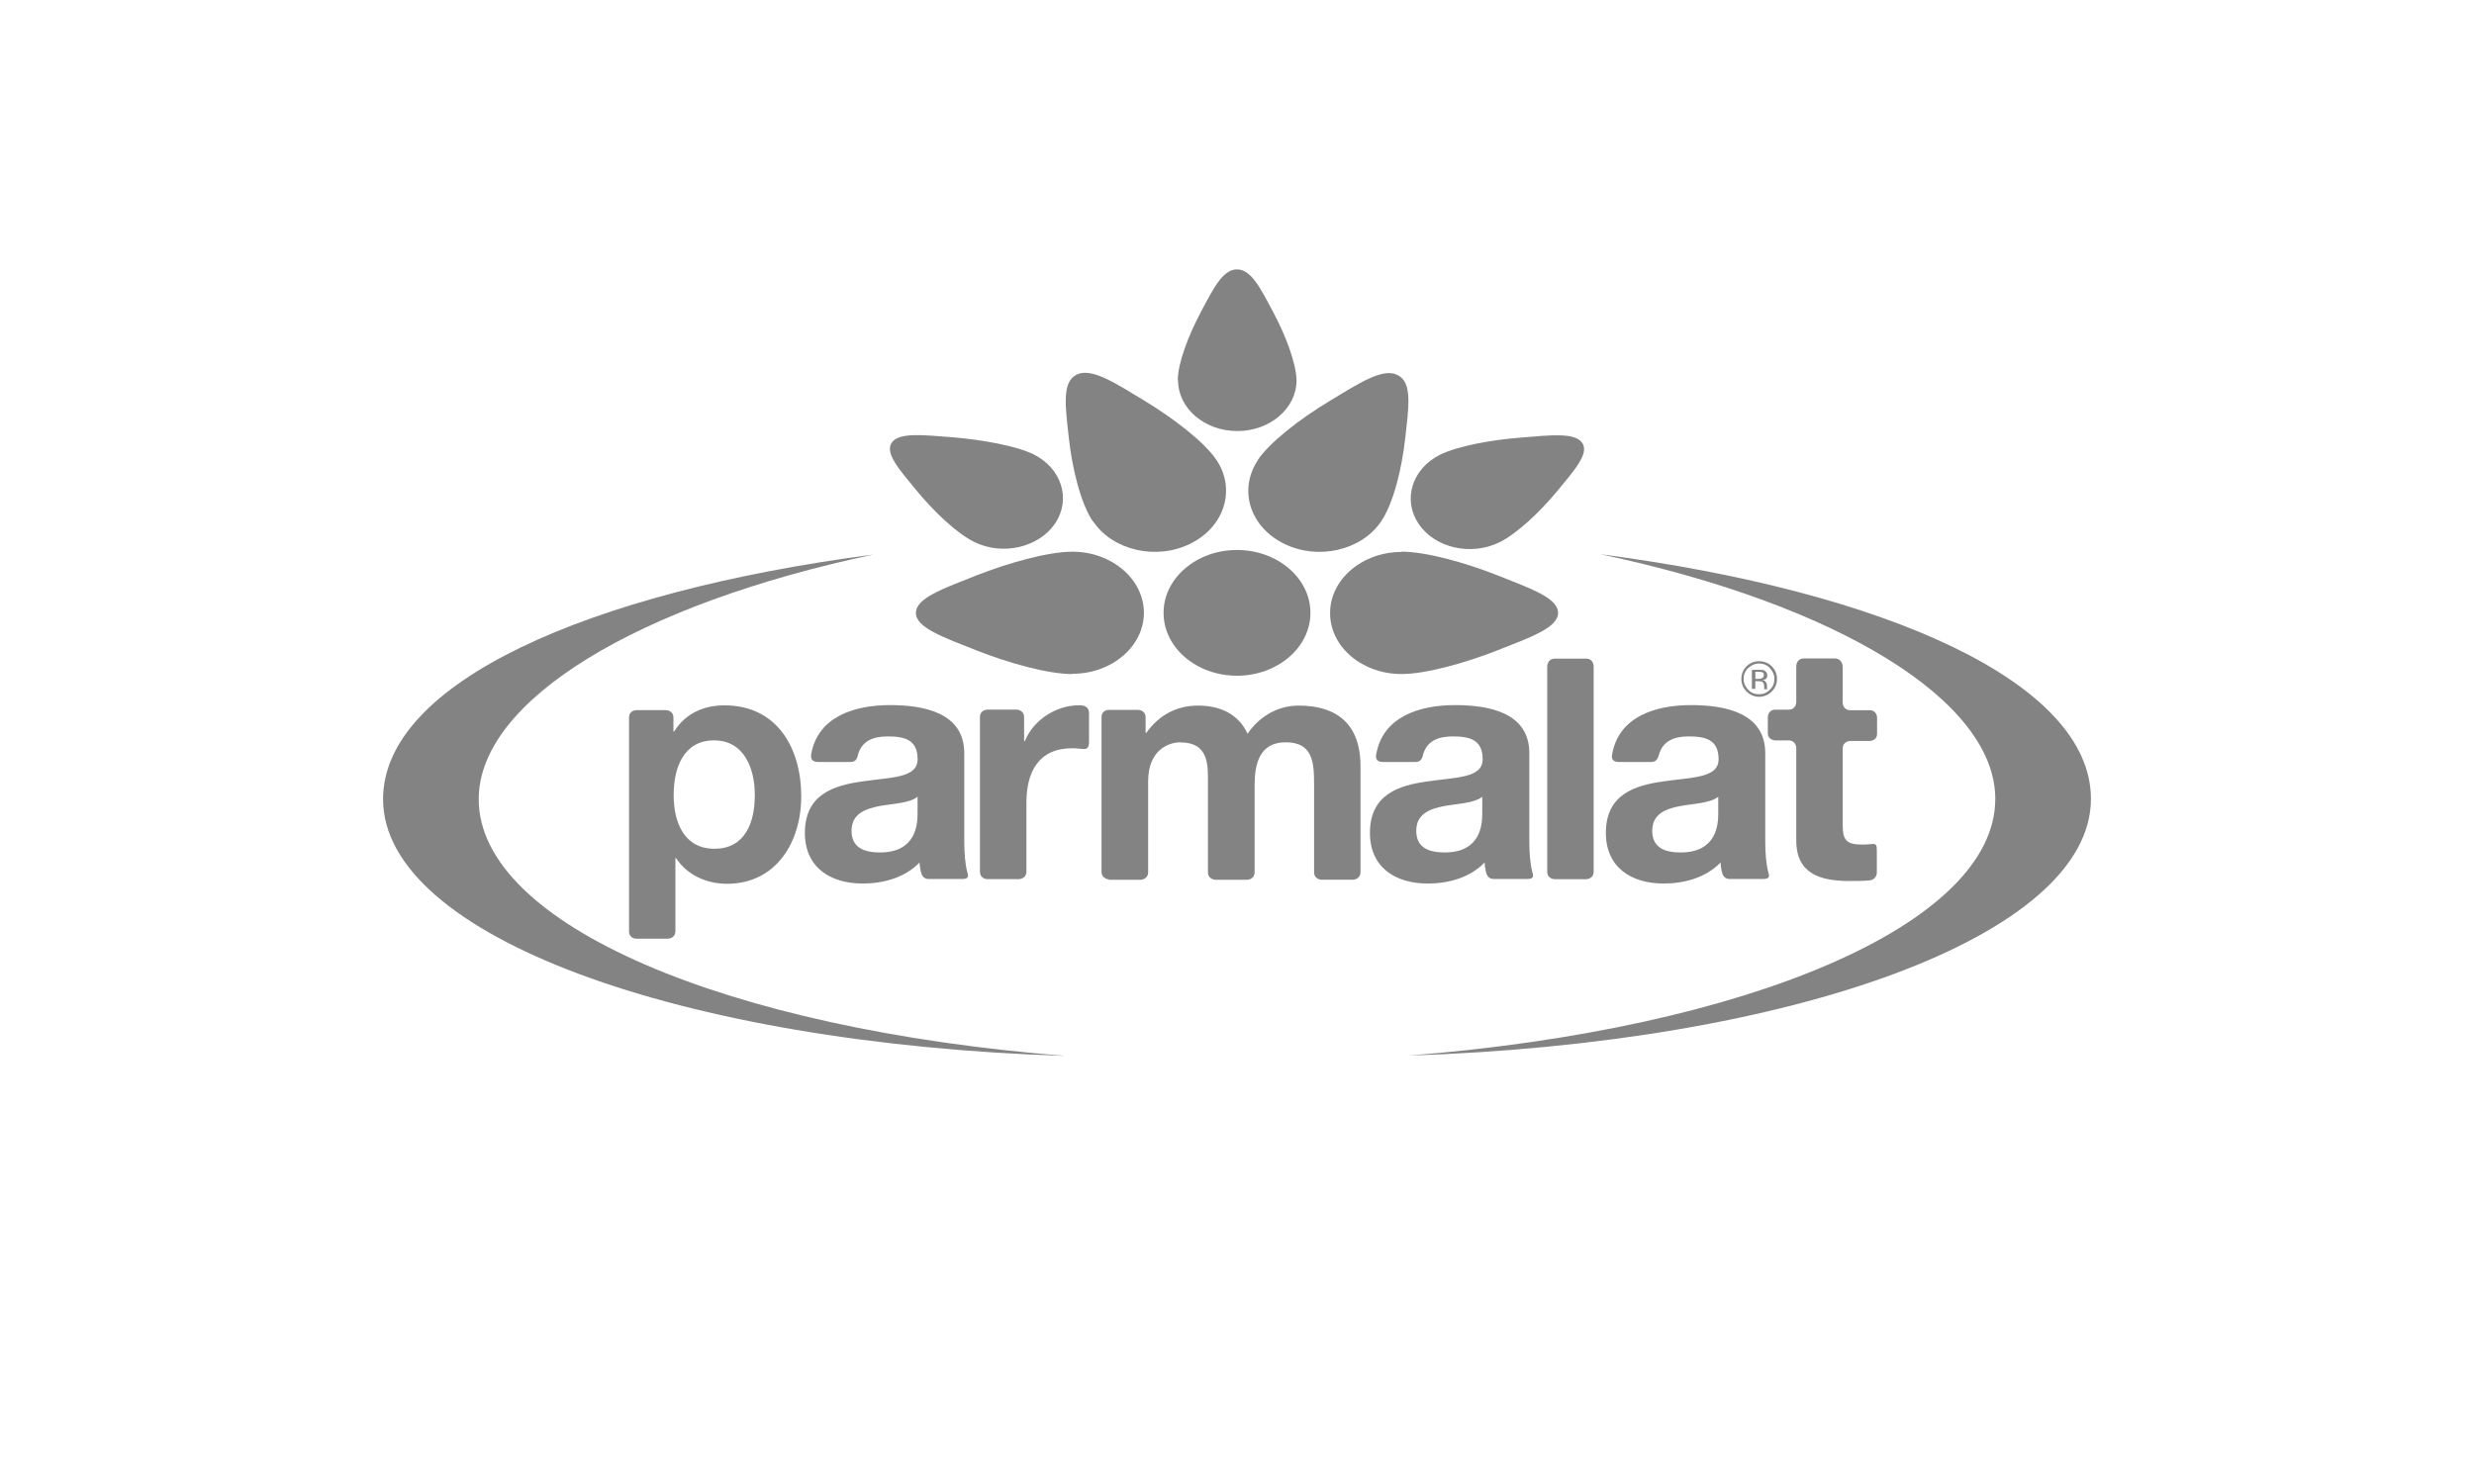
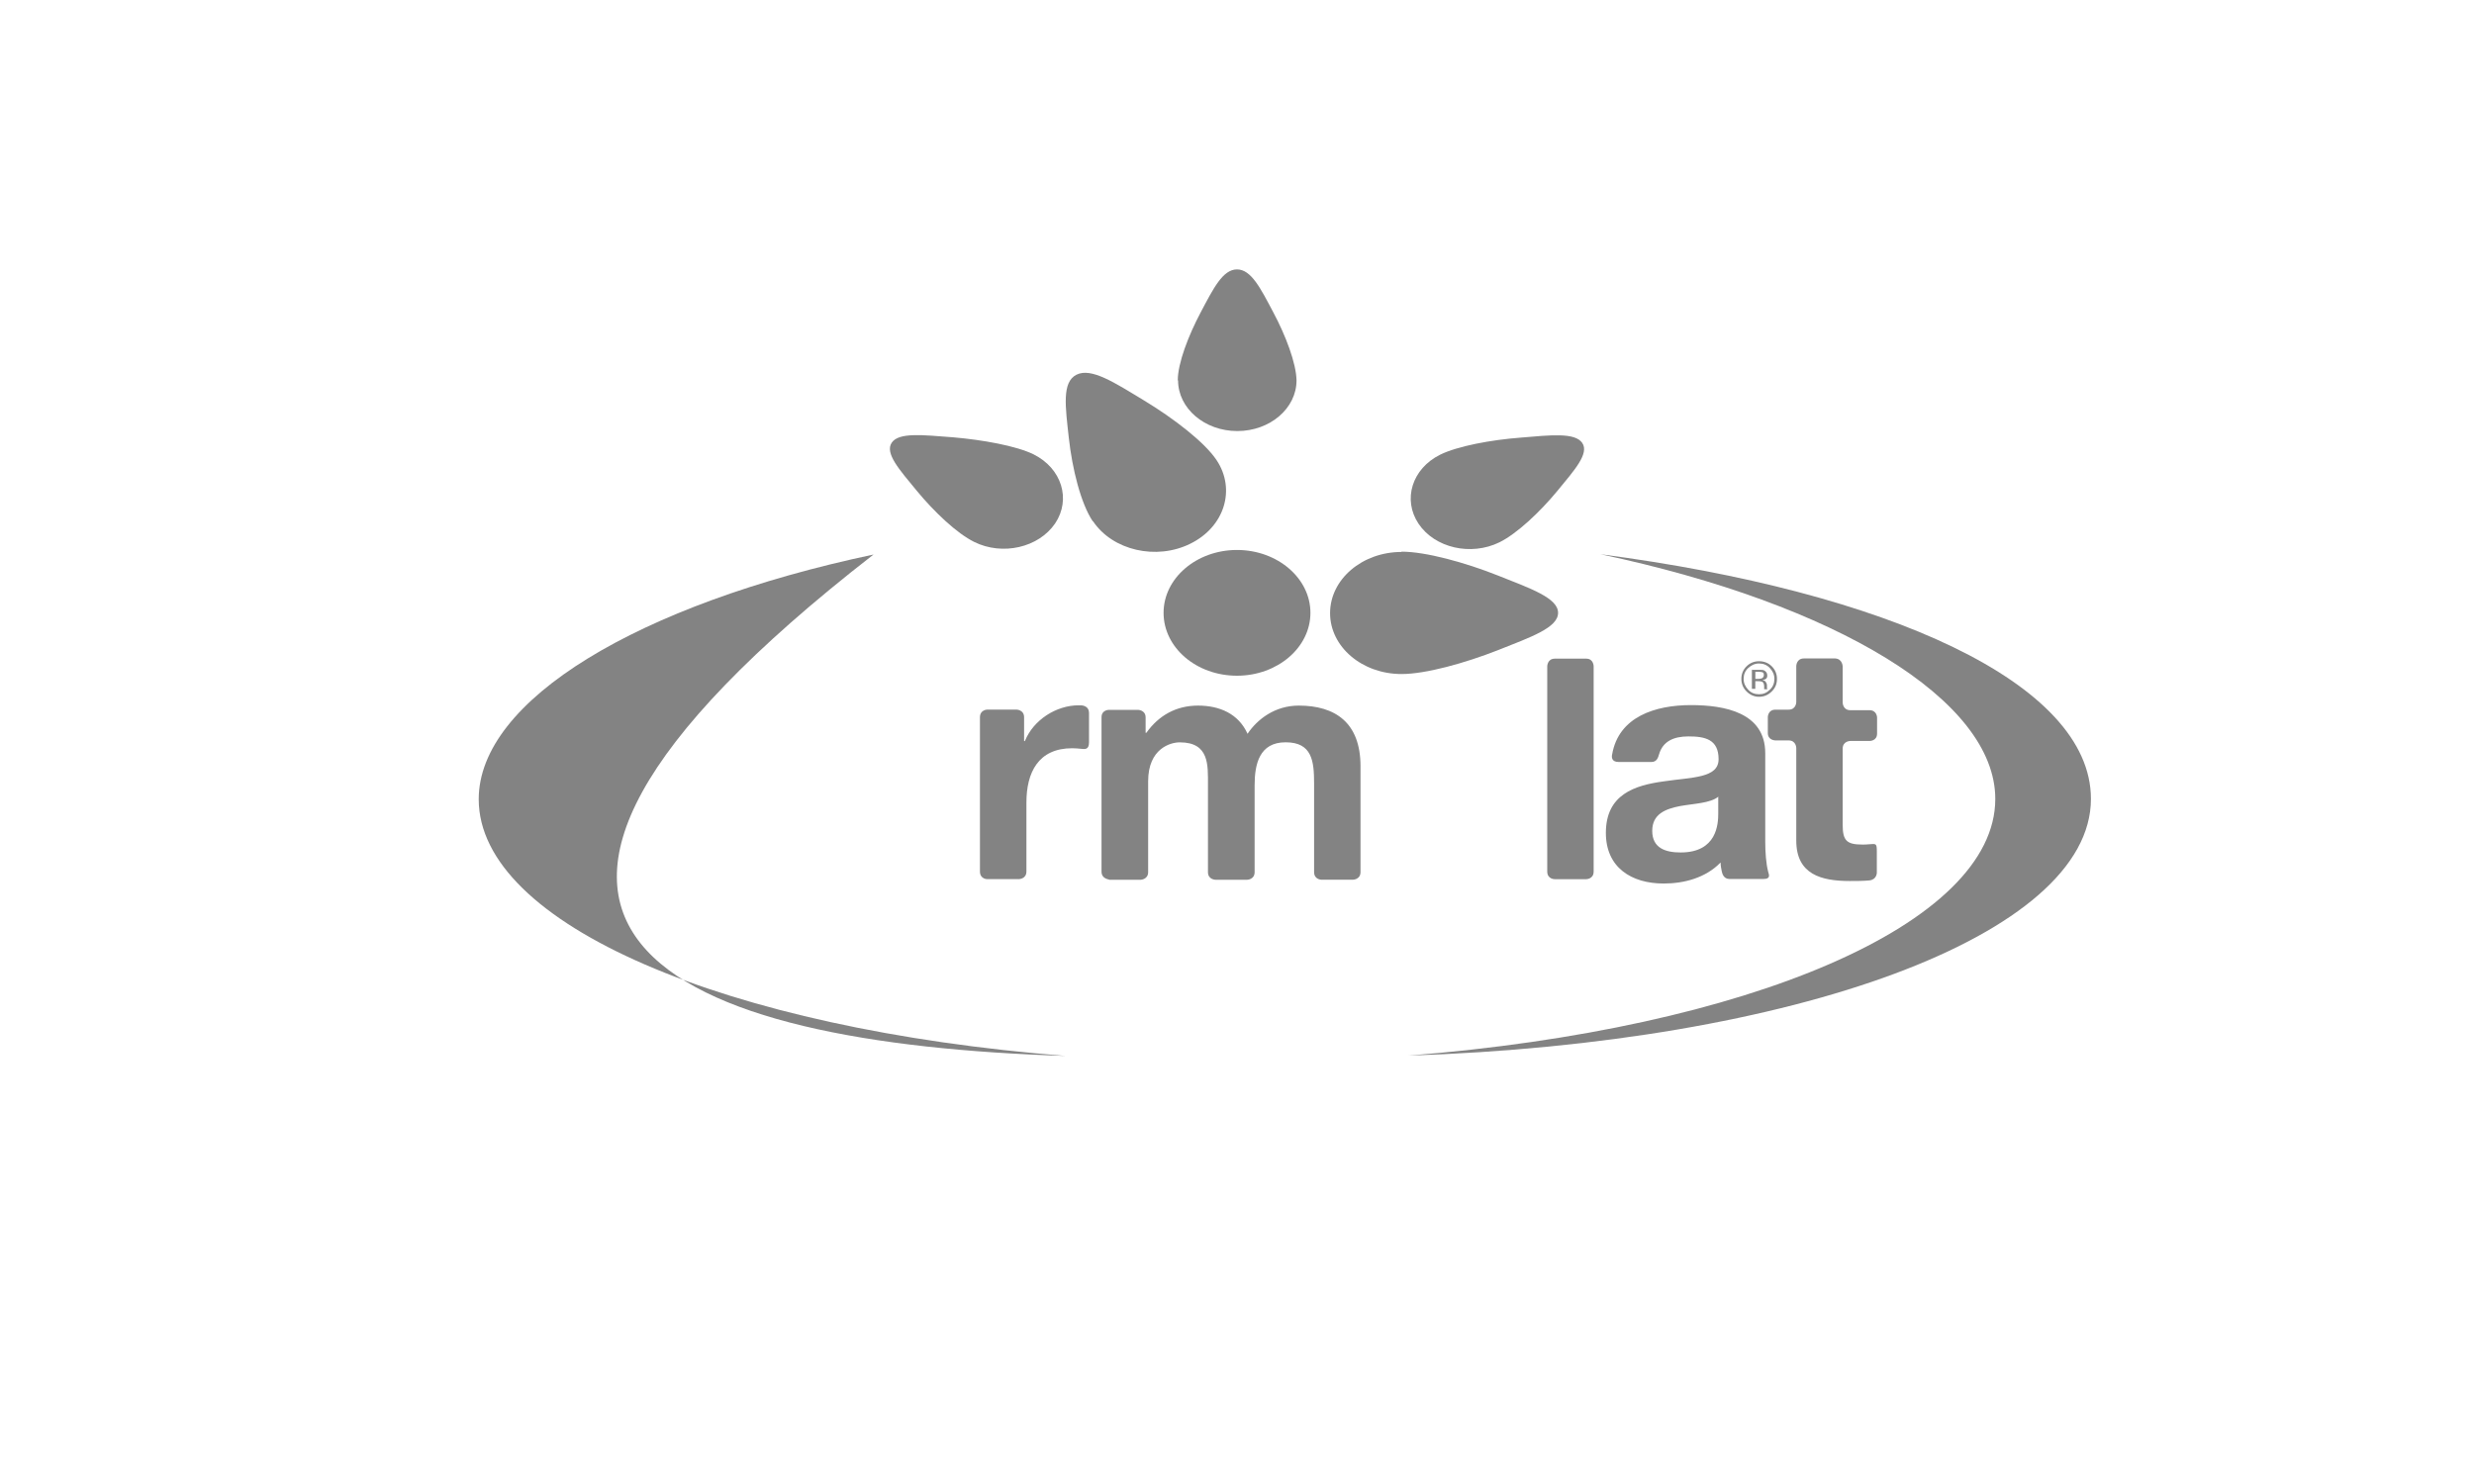
<svg xmlns="http://www.w3.org/2000/svg" version="1.0" id="Layer_1" x="0px" y="0px" viewBox="0 0 500 300" style="enable-background:new 0 0 500 300;" xml:space="preserve">
  <style type="text/css">
	.st0{fill:#838383;}
</style>
  <g>
-     <path class="st0" d="M215.37,213.46c-68.74-5.41-118.62-26.63-118.62-51.89c0-20.02,32.21-39.4,79.79-49.47   c-57.93,7.59-99.12,26-99.12,49.47C77.42,189.13,137.25,210.99,215.37,213.46" />
+     <path class="st0" d="M215.37,213.46c-68.74-5.41-118.62-26.63-118.62-51.89c0-20.02,32.21-39.4,79.79-49.47   C77.42,189.13,137.25,210.99,215.37,213.46" />
    <path class="st0" d="M284.63,213.4c68.74-5.41,118.62-26.63,118.62-51.89c0-20.02-32.21-39.4-79.79-49.47   c57.93,7.59,99.12,26,99.12,49.47C422.58,189.07,362.75,210.87,284.63,213.4" />
    <path class="st0" d="M264.84,123.89c0,7.02-6.67,12.71-14.84,12.71c-8.23,0-14.84-5.7-14.84-12.71c0-7.02,6.67-12.71,14.84-12.71   C258.17,111.18,264.84,116.88,264.84,123.89" />
    <path class="st0" d="M257.31,63.09c-2.53-4.77-4.43-8.63-7.31-8.63s-4.77,3.85-7.31,8.63c-2.53,4.77-4.66,10.35-4.66,13.81h0.06   c0,5.64,5.35,10.24,11.97,10.24c6.62,0,11.97-4.6,11.97-10.24l0,0C261.97,73.44,259.84,67.81,257.31,63.09" />
    <path class="st0" d="M192.59,88.4c-6.1-0.46-10.93-1.04-12.37,1.09c-1.44,2.13,1.55,5.46,5.06,9.72s8.11,8.63,11.62,10.35l0,0   c5.7,2.82,13,1.15,16.34-3.74c3.28-4.89,1.32-11.16-4.37-13.98l0,0C205.36,90.13,198.63,88.92,192.59,88.4" />
    <path class="st0" d="M314.72,99.27c3.51-4.26,6.5-7.59,5.06-9.72c-1.44-2.13-6.27-1.61-12.37-1.09c-6.1,0.46-12.83,1.73-16.34,3.45   l0,0c-5.7,2.82-7.65,9.09-4.37,13.98c3.28,4.89,10.58,6.56,16.34,3.74l0,0C306.55,107.9,311.21,103.53,314.72,99.27" />
-     <path class="st0" d="M279.11,105.43c2.47-3.62,4.2-10.58,4.89-16.85s1.5-11.27-1.55-12.77c-2.99-1.5-7.71,1.61-13.69,5.23   c-6.04,3.62-12.2,8.4-14.61,12.02h0.06c-3.97,5.93-1.61,13.46,5.29,16.85C266.34,113.31,275.14,111.3,279.11,105.43L279.11,105.43" />
    <path class="st0" d="M245.86,93c-2.42-3.62-8.63-8.4-14.61-12.02c-5.98-3.62-10.7-6.73-13.69-5.23c-2.99,1.5-2.24,6.5-1.55,12.77   c0.69,6.27,2.42,13.23,4.83,16.85h0.06c3.97,5.93,12.83,7.94,19.67,4.54C247.47,106.52,249.83,98.93,245.86,93L245.86,93" />
-     <path class="st0" d="M216.75,111.53c-4.89,0-12.77,2.19-19.5,4.83c-6.67,2.65-12.14,4.54-12.14,7.54c0,2.99,5.46,4.89,12.14,7.54   c6.67,2.65,14.61,4.83,19.5,4.83v-0.06c7.94,0,14.44-5.52,14.44-12.37C231.13,117.05,224.69,111.53,216.75,111.53L216.75,111.53" />
    <path class="st0" d="M283.25,136.26c4.89,0,12.77-2.19,19.5-4.83c6.67-2.65,12.14-4.54,12.14-7.54c0-2.99-5.46-4.89-12.14-7.54   c-6.67-2.65-14.61-4.83-19.5-4.83v0.06c-7.94,0-14.44,5.52-14.44,12.37C268.81,130.74,275.25,136.26,283.25,136.26L283.25,136.26" />
-     <path class="st0" d="M127.13,188.26v-43.2c0-1.55,1.55-1.5,1.55-1.5h5.87c0,0,1.55,0,1.55,1.5v2.76c0,0.06,0.06,0.06,0.06,0.06   c0.06,0,0.12-0.06,0.12-0.06c2.24-3.57,5.93-5.23,10.12-5.23c10.7,0,15.53,8.69,15.53,18.41c0,9.15-5,17.66-15.01,17.66   c-4.08,0-8-1.73-10.24-5.12c0,0,0-0.06-0.06-0.06h-0.06c0,0-0.06,0-0.06,0.06v14.67c0,1.55-1.55,1.55-1.55,1.55h-6.33   C128.68,189.76,127.13,189.82,127.13,188.26 M152.55,160.71c0-5.41-2.19-11.04-8.23-11.04c-6.16,0-8.17,5.52-8.17,11.04   c0,5.58,2.13,10.87,8.23,10.87C150.6,171.58,152.55,166.29,152.55,160.71" />
-     <path class="st0" d="M171.94,154.04h-6.62c-1.5,0-1.44-1.04-1.38-1.55c1.32-7.59,8.69-9.95,15.93-9.95c6.79,0,15.01,1.5,15.01,9.72   v17.83c0,2.24,0.17,4.49,0.58,6.1c0.17,0.63,0.58,1.5-0.92,1.5h-6.9c-1.15,0-1.44-1.04-1.55-1.55c-0.12-0.58-0.23-1.15-0.23-1.73   c0-0.06-0.06,0-0.06,0c-2.99,3.05-7.31,4.2-11.45,4.2c-6.5,0-11.68-3.22-11.68-10.24c0-7.77,5.81-9.61,11.68-10.41   c5.75-0.86,11.1-0.63,11.1-4.49c0-4.03-2.76-4.6-6.1-4.6c-3.05,0-5.18,1.04-5.93,3.62C173.32,152.94,173.15,154.04,171.94,154.04    M185.51,161.06c0-0.06-0.06,0-0.06,0c-1.61,1.32-4.89,1.38-7.77,1.9c-2.93,0.58-5.58,1.61-5.58,5c0,3.51,2.7,4.37,5.75,4.37   c7.36,0,7.59-5.81,7.59-7.88v-3.39H185.51z" />
-     <path class="st0" d="M286.13,154.04h-6.67c-1.5,0-1.44-1.04-1.32-1.55c1.32-7.59,8.69-9.95,15.93-9.95c6.85,0,15.01,1.5,15.01,9.72   v17.83c0,2.24,0.17,4.49,0.58,6.1c0.17,0.63,0.58,1.5-0.92,1.5h-6.9c-1.15,0-1.44-1.04-1.55-1.55c-0.12-0.58-0.23-1.15-0.23-1.73   c0-0.06-0.06,0-0.06,0c-2.99,3.05-7.31,4.2-11.45,4.2c-6.5,0-11.68-3.22-11.68-10.24c0-7.77,5.81-9.61,11.68-10.41   c5.75-0.86,11.1-0.63,11.1-4.49c0-4.03-2.76-4.6-6.1-4.6c-3.05,0-5.18,1.04-5.93,3.62C287.51,152.94,287.33,154.04,286.13,154.04    M299.64,161.06c0-0.06-0.06,0-0.06,0c-1.61,1.32-4.89,1.38-7.77,1.9c-2.93,0.58-5.58,1.61-5.58,5c0,3.51,2.7,4.37,5.75,4.37   c7.36,0,7.59-5.81,7.59-7.88v-3.39H299.64z" />
    <path class="st0" d="M333.76,154.04h-6.62c-1.5,0-1.44-1.04-1.32-1.55c1.32-7.59,8.69-9.95,15.93-9.95c6.79,0,15.01,1.5,15.01,9.72   v17.83c0,2.24,0.17,4.49,0.58,6.1c0.17,0.63,0.58,1.5-0.92,1.5h-6.9c-1.15,0-1.44-1.04-1.55-1.55c-0.12-0.58-0.23-1.15-0.23-1.73   c0-0.06-0.06,0-0.06,0c-2.99,3.05-7.31,4.2-11.45,4.2c-6.5,0-11.68-3.22-11.68-10.24c0-7.77,5.81-9.61,11.68-10.41   c5.75-0.86,11.1-0.63,11.1-4.49c0-4.03-2.76-4.6-6.1-4.6c-3.05,0-5.18,1.04-5.93,3.62C335.14,152.94,334.96,154.04,333.76,154.04    M347.33,161.06c0-0.06-0.06,0-0.06,0c-1.61,1.32-4.89,1.38-7.77,1.9c-2.93,0.58-5.58,1.61-5.58,5c0,3.51,2.7,4.37,5.75,4.37   c7.36,0,7.59-5.81,7.59-7.88v-3.39H347.33z" />
    <path class="st0" d="M198.05,176.18v-31.18c0-1.55,1.5-1.55,1.5-1.55h5.87c0,0,1.55,0,1.55,1.55v4.77c0,0.06,0.06,0.06,0.06,0.06   c0.06,0,0.12-0.06,0.12-0.06c1.73-4.26,6.33-7.19,10.87-7.19c0.17,0,0.35,0,0.52,0c0.52,0.06,1.55,0.29,1.55,1.55v5.98   c0,1.55-0.98,1.32-1.55,1.27c-0.63-0.06-1.27-0.12-1.84-0.12c-6.9,0-9.26,4.95-9.26,10.99v13.92c0,1.55-1.55,1.55-1.55,1.55h-6.33   C199.55,177.74,198.05,177.74,198.05,176.18" />
    <path class="st0" d="M222.62,176.18v-31.18c0-1.55,1.55-1.5,1.55-1.5h5.81c0,0,1.55,0,1.55,1.55v3.05c0,0.06,0.06,0.06,0.06,0.06   c0.06,0,0.12-0.06,0.12-0.06c2.47-3.45,5.98-5.46,10.41-5.46c4.31,0,8.17,1.61,10.01,5.7c2.01-2.99,5.58-5.7,10.35-5.7   c7.31,0,12.48,3.39,12.48,12.25v21.4c0,1.55-1.55,1.55-1.55,1.55h-6.33c0,0-1.5,0-1.5-1.55v-17.89c0-4.54-0.4-8.34-5.75-8.34   c-5.29,0-6.27,4.37-6.27,8.69v17.55c0,1.55-1.55,1.55-1.55,1.55h-6.33c0,0-1.55,0-1.55-1.55v-17.66c0-3.97,0.29-8.57-5.7-8.57   c-1.84,0-6.39,1.21-6.39,7.88v18.35c0,1.5-1.5,1.55-1.5,1.55h-6.33C224.17,177.74,222.62,177.74,222.62,176.18" />
    <path class="st0" d="M312.7,176.18v-41.48c0,0,0-1.55,1.55-1.55h6.33c1.5,0,1.5,1.55,1.5,1.55v41.48c0,1.55-1.5,1.55-1.5,1.55   h-6.33C314.2,177.74,312.7,177.74,312.7,176.18" />
    <path class="st0" d="M372.41,134.77v7.25c0,0,0,1.55,1.55,1.55h3.85c1.55,0,1.55,1.5,1.55,1.5v3.22c0,1.55-1.55,1.5-1.55,1.5h-3.85   c0,0-1.55,0-1.55,1.55v15.42c0,3.16,0.81,3.97,3.97,3.97c0.46,0,0.92,0,1.38-0.06c1.44-0.12,1.55-0.17,1.55,1.5v4.26   c0,0,0,1.38-1.5,1.55c-1.27,0.12-2.65,0.12-3.97,0.12c-5.75,0-10.81-1.32-10.81-8.17v-18.7c0,0,0-1.55-1.55-1.55h-2.65   c0,0-1.55,0-1.55-1.5v-3.22c0,0,0-1.5,1.55-1.5h2.65c1.55,0,1.55-1.55,1.55-1.55v-7.25c0,0,0-1.55,1.55-1.55h6.33   C372.41,133.21,372.41,134.77,372.41,134.77" />
    <path class="st0" d="M355.5,134.13c0.86,0,1.61,0.29,2.19,0.92s0.92,1.32,0.92,2.19c0,0.86-0.29,1.61-0.92,2.19   c-0.63,0.63-1.32,0.92-2.19,0.92s-1.61-0.29-2.19-0.92c-0.58-0.63-0.92-1.32-0.92-2.19c0-0.86,0.29-1.61,0.92-2.19   C353.95,134.48,354.64,134.13,355.5,134.13 M359.13,137.24c0-0.98-0.35-1.84-1.04-2.53s-1.55-1.04-2.59-1.04   c-0.98,0-1.84,0.35-2.53,1.04c-0.69,0.69-1.04,1.55-1.04,2.53s0.35,1.84,1.04,2.53c0.69,0.69,1.55,1.09,2.53,1.09   s1.84-0.35,2.59-1.09C358.78,139.08,359.13,138.28,359.13,137.24 M356.48,136.49c0,0.29-0.17,0.52-0.4,0.63   c-0.17,0.06-0.35,0.12-0.69,0.12h-0.63v-1.44h0.63c0.4,0,0.69,0.06,0.86,0.12C356.42,136.03,356.48,136.2,356.48,136.49    M354.06,135.28v3.97h0.69v-1.55h0.58c0.35,0,0.63,0.06,0.81,0.12c0.23,0.12,0.4,0.46,0.4,0.92v0.35v0.12c0,0,0,0,0,0.06   c0,0,0,0,0,0.06h0.63v-0.06c0-0.06-0.06-0.12-0.06-0.17c0-0.12,0-0.23,0-0.29v-0.29c0-0.17-0.06-0.4-0.23-0.63   c-0.12-0.23-0.35-0.35-0.69-0.4c0.23-0.06,0.46-0.12,0.58-0.17c0.29-0.17,0.4-0.4,0.4-0.75c0-0.52-0.23-0.81-0.63-1.04   c-0.23-0.12-0.58-0.12-1.09-0.12h-1.38V135.28z" />
  </g>
</svg>